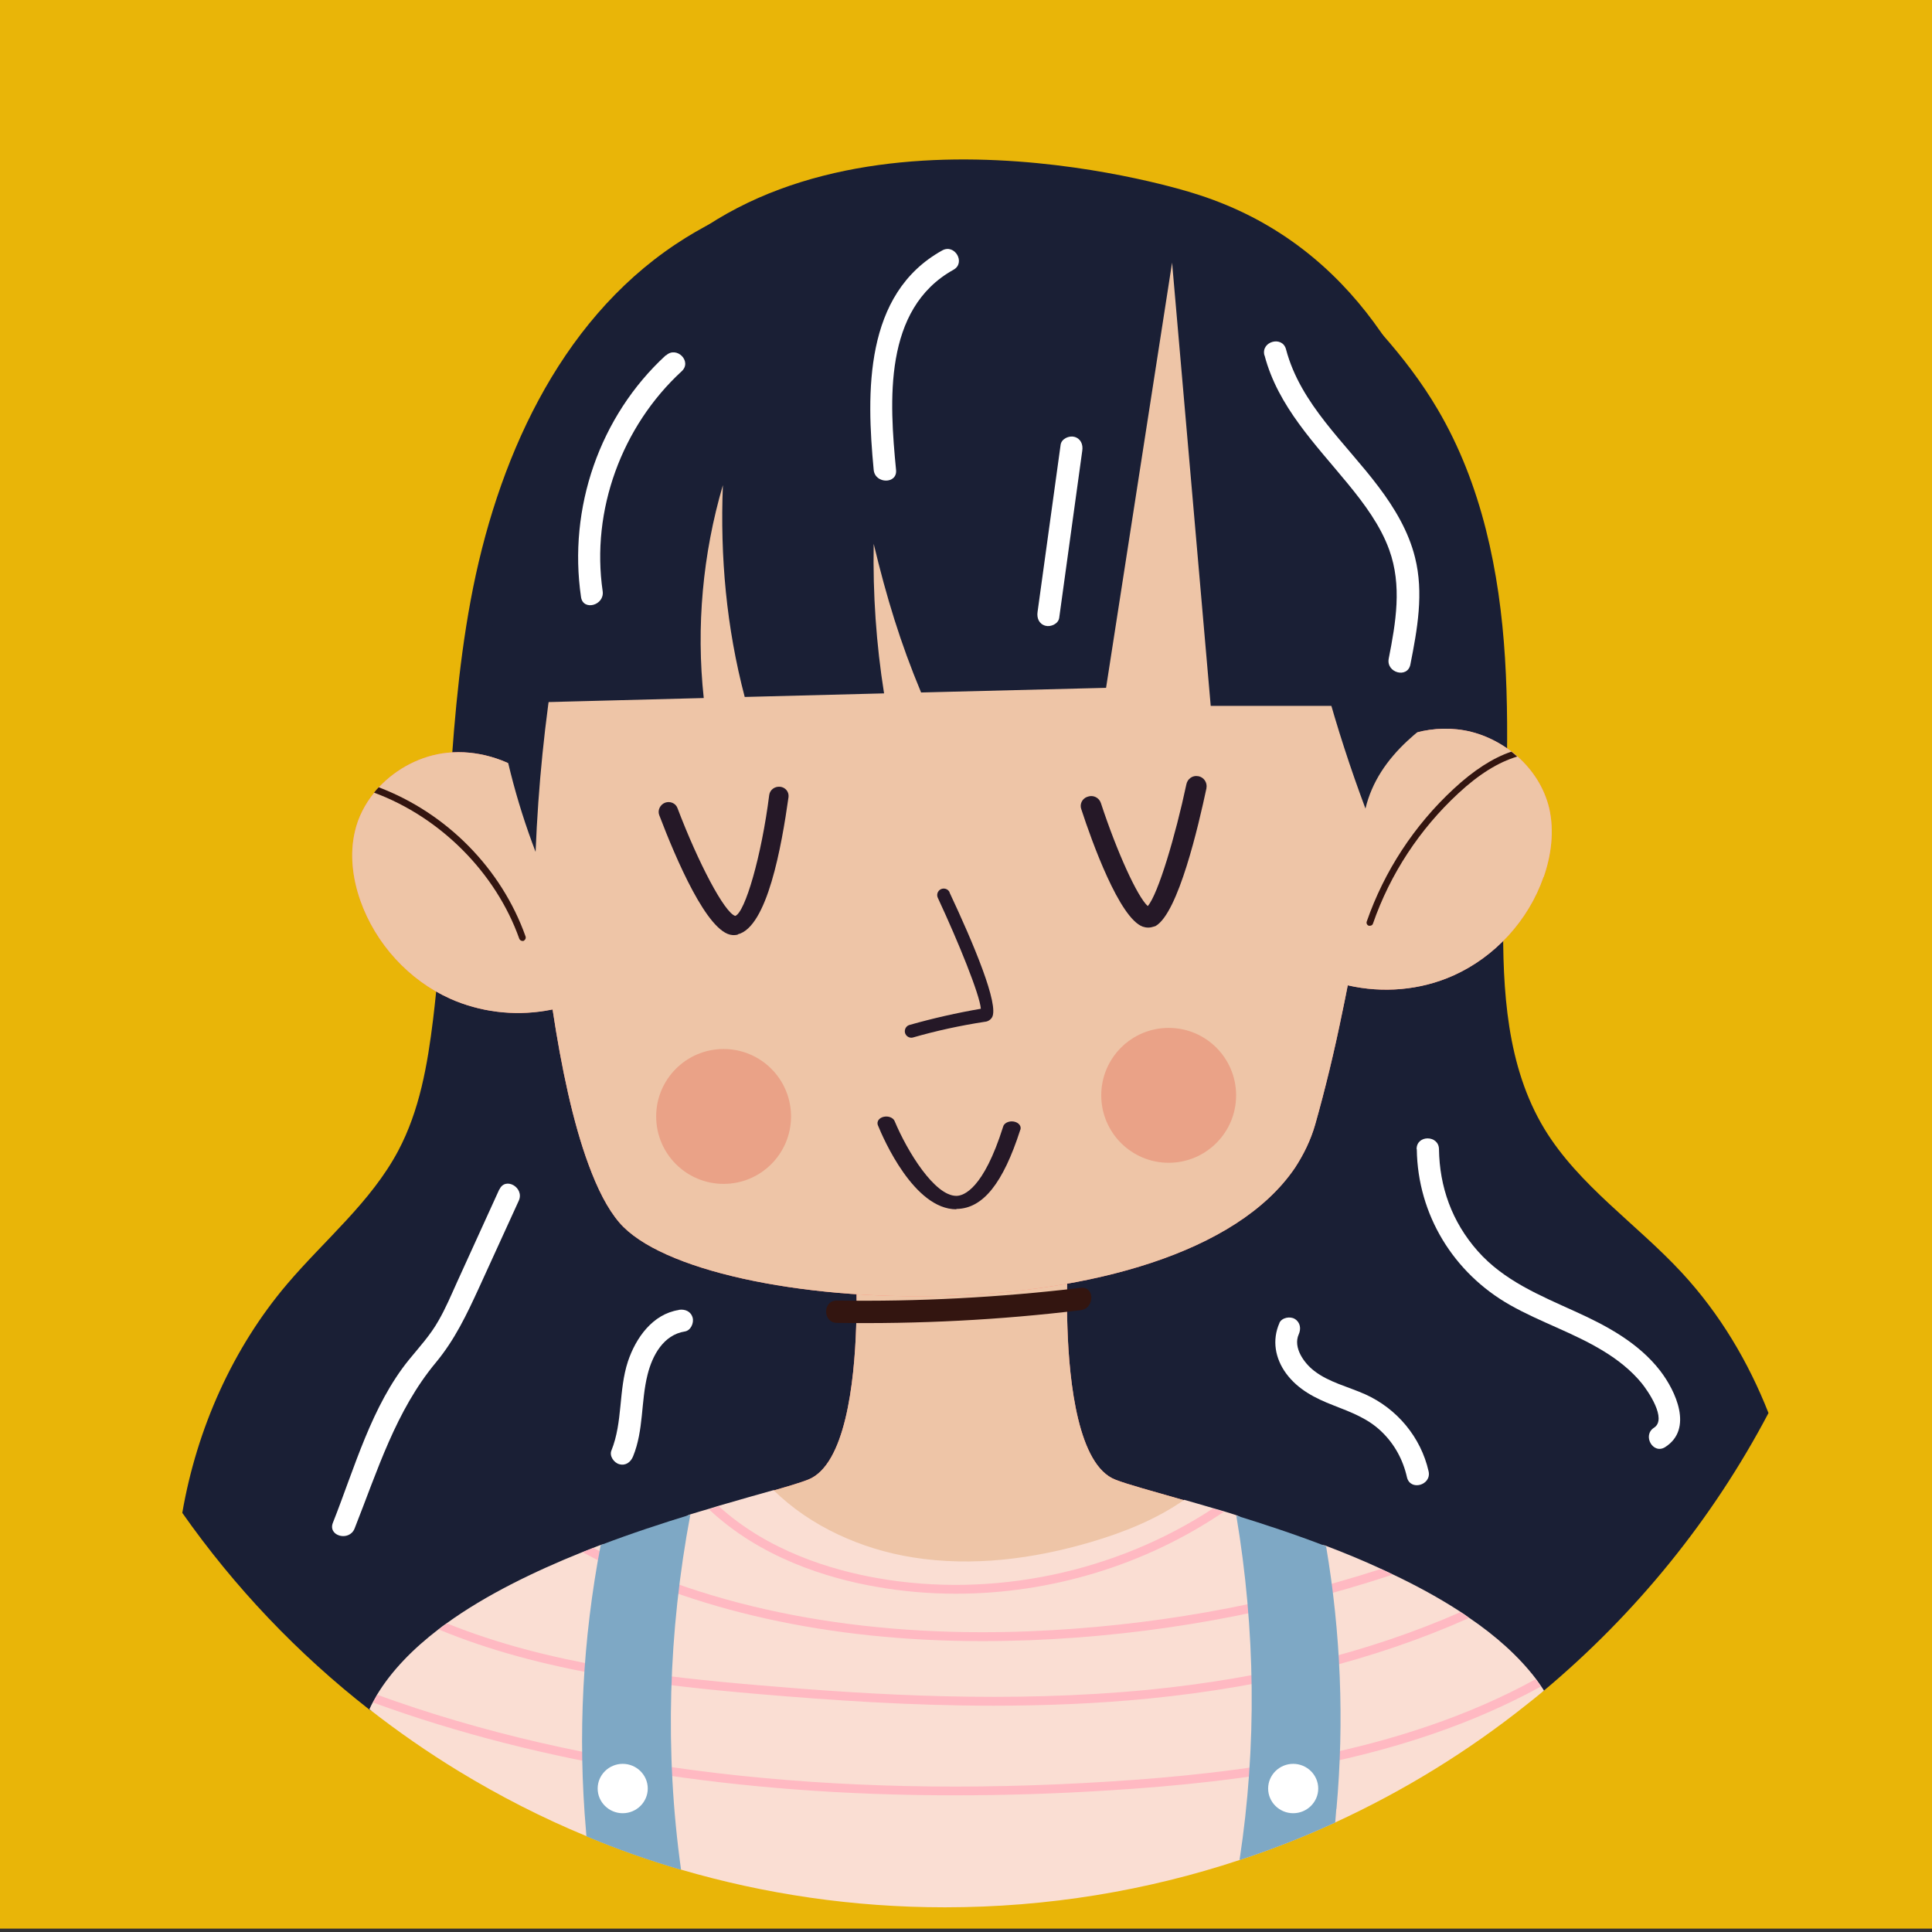
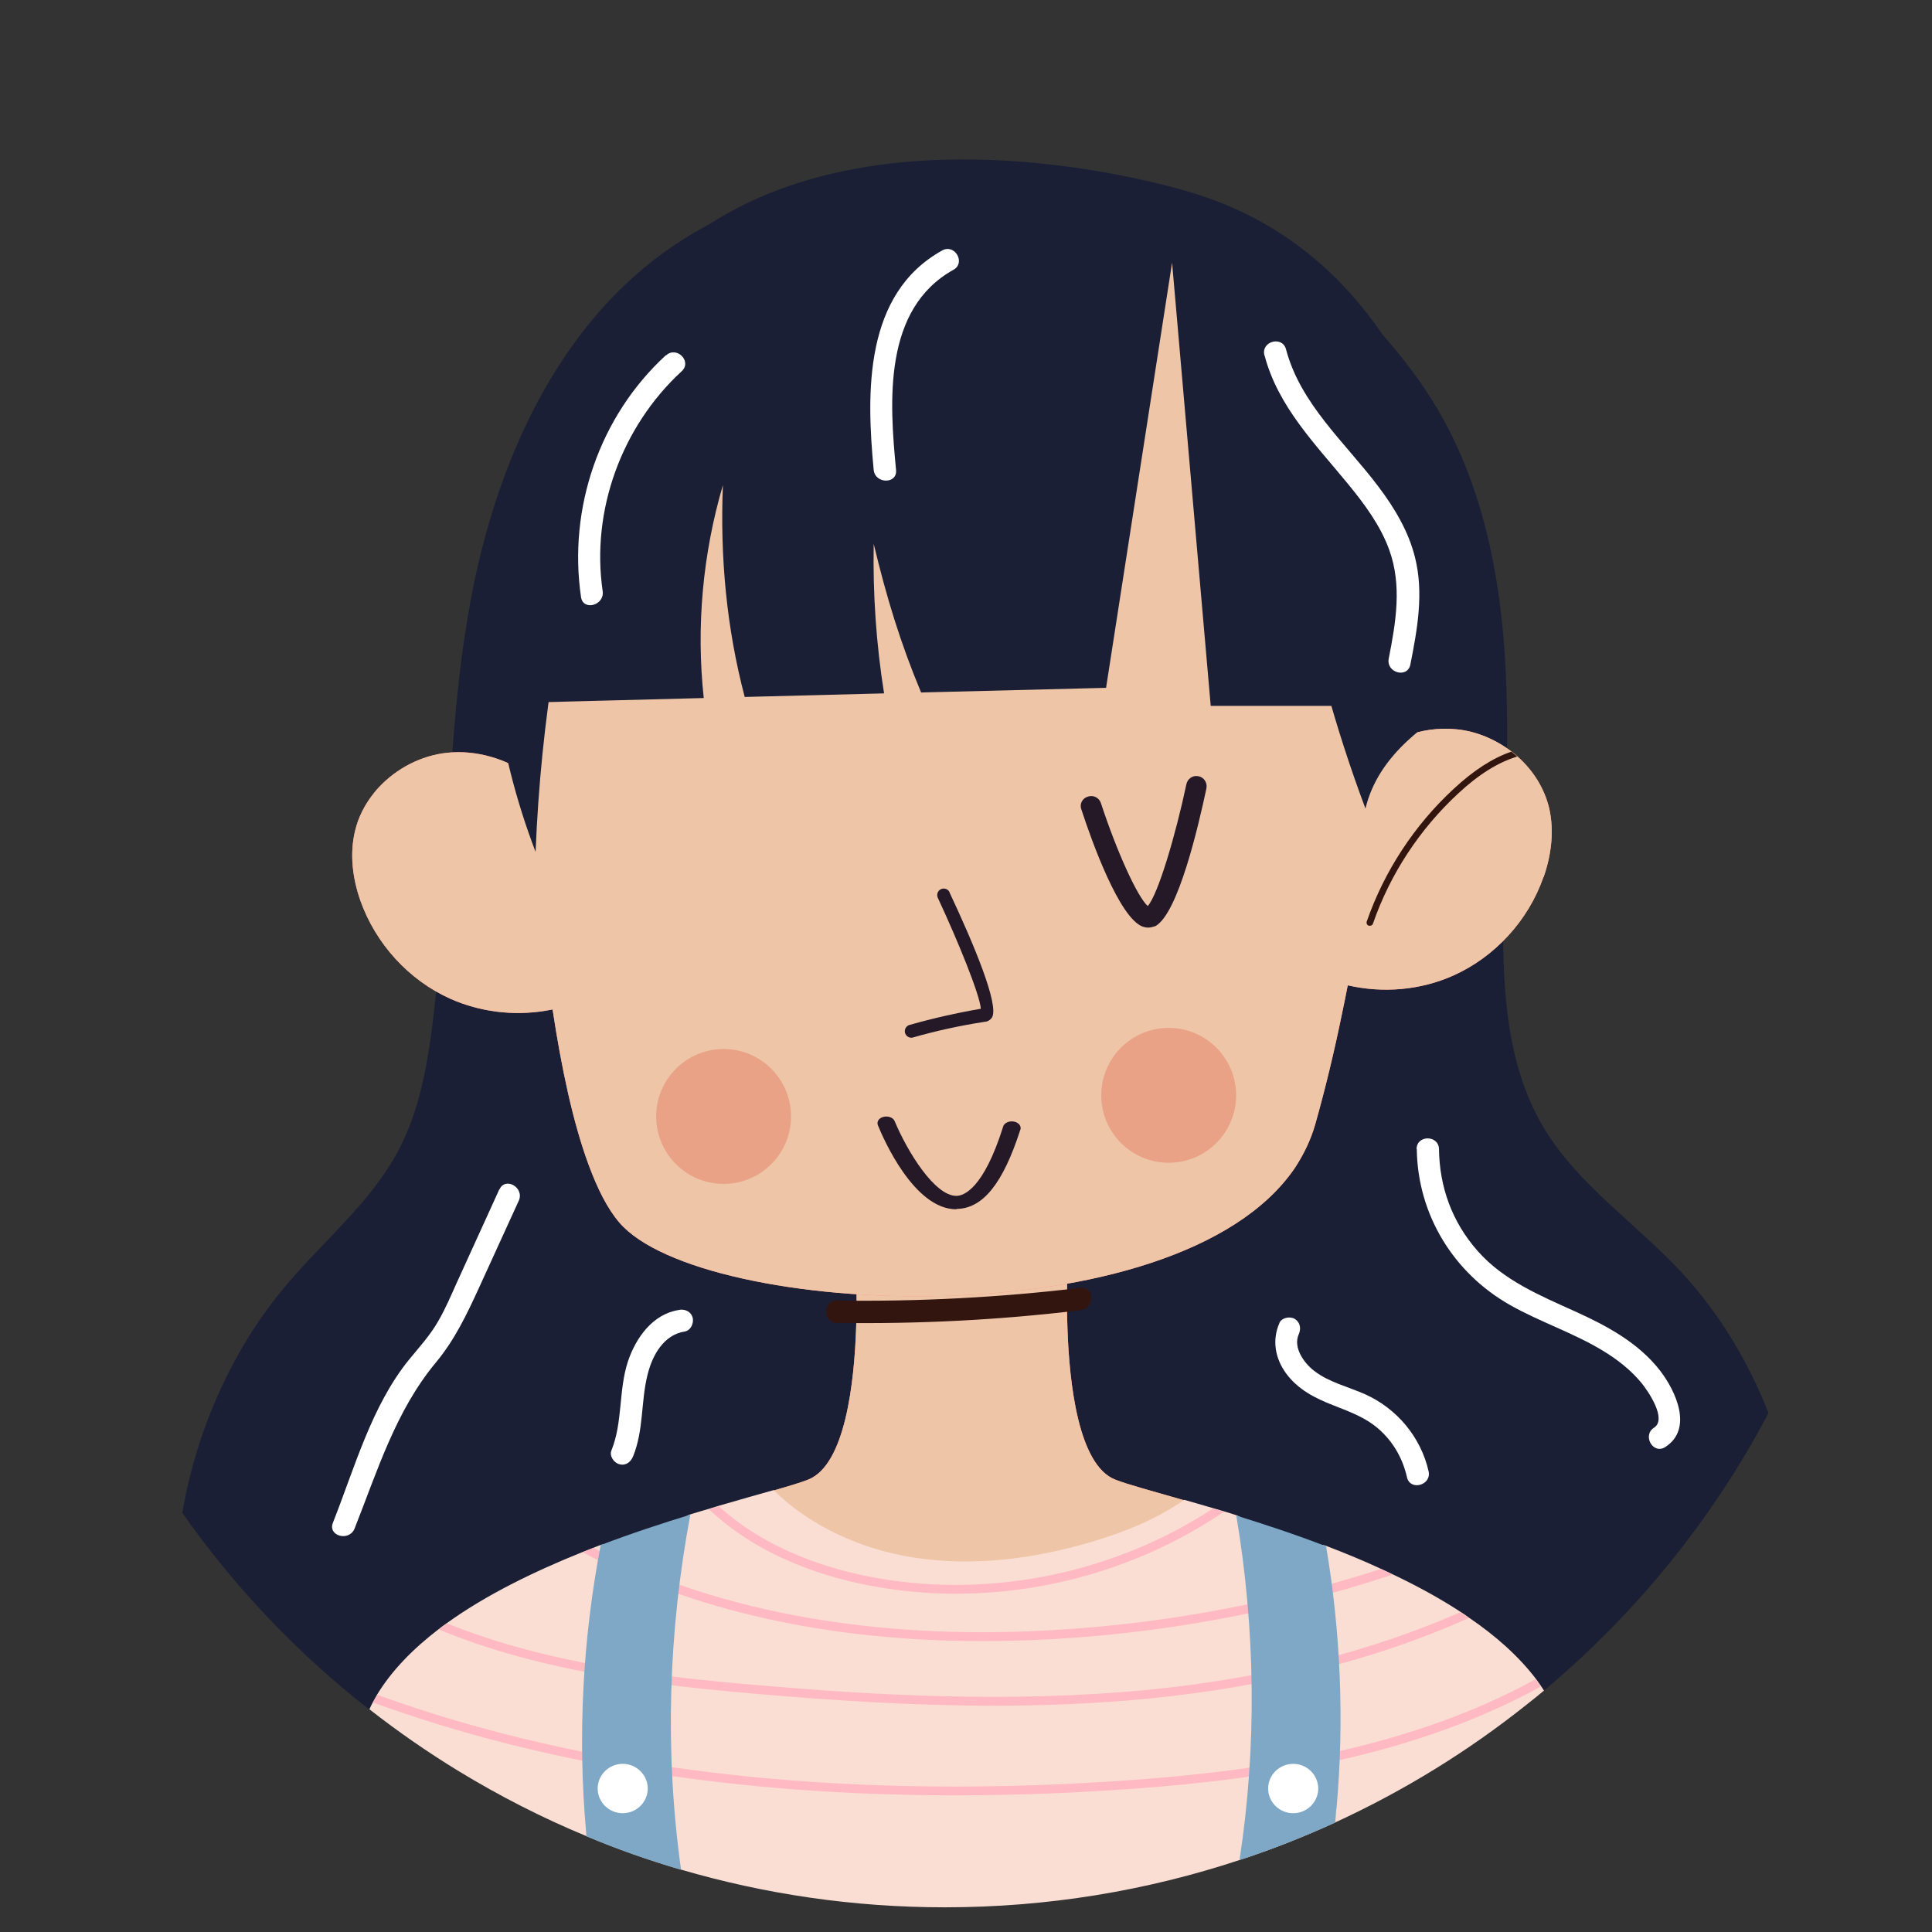
<svg xmlns="http://www.w3.org/2000/svg" id="Layer_1" width="108" height="108" viewBox="0 0 108 108">
  <rect x="0" y="0" width="108" height="108" fill="#333333" stroke="none" />
  <defs>
    <style>.cls-1{fill:#faded3;}.cls-2{fill:#7ea8c5;}.cls-3{fill:#ffb9c2;}.cls-4{fill:#1a1f35;}.cls-5{fill:#331510;}.cls-6{fill:#fff;}.cls-7{fill:#eec5a7;}.cls-8{fill:#e0503f;isolation:isolate;opacity:.3;}.cls-9{fill:#e9b508;}.cls-10{fill:#251827;}.cls-11{fill:#ff8476;}</style>
  </defs>
-   <rect class="cls-9" y="-.19" width="108" height="108" />
  <path class="cls-4" d="M98.87,78.97c-3.14,5.97-7.43,11.24-12.58,15.55-.31.26-.81-.3-1.13-.05-.54.43-1.61-.29-2.17.12l-60.79.85c-.43-.32-1.13.46-1.55.13-4.01-3.13-7.54-6.84-10.46-11,.81-4.7,2.82-9.21,5.86-12.79,2.1-2.47,4.69-4.59,6.21-7.45,1.2-2.26,1.64-4.82,1.95-7.35.94-7.79.67-15.71,2.1-23.42,1.43-7.71,4.88-15.52,11.45-19.9,5.78-3.86,13.18-4.55,20.12-3.87,3.2.31,7.11,1.28,10.29,1.77,2.1.33,3.8,1.82,5.33,3.28,2.56,2.44,5.08,5,6.87,8.05,2.46,4.18,3.46,9.06,3.76,13.89.3,4.83-.05,9.67-.1,14.51-.04,4.06.19,8.32,2.3,11.81,1.93,3.18,5.18,5.33,7.7,8.06,2.12,2.3,3.7,4.96,4.83,7.83Z" />
  <path class="cls-11" d="M66.21,83.87c-1.8-.52-3.19-.89-3.87-1.16-2.06-.81-2.57-5.39-2.67-8.5-.06-1.68,0-2.94,0-2.94l-5.45-.97v-.16s-.45.08-.45.08l-.45-.08v.16s-5.46.97-5.46.97c0,0,.06,1.24,0,2.9-.1,3.11-.61,7.72-2.68,8.54-.4.16-1.07.36-1.94.61l.87,6.4,9.2.4,5.07,2.34,8.89-4.43-1.07-4.18Z" />
  <path class="cls-7" d="M66.21,83.87c-1.8-.52-3.19-.89-3.87-1.16-2.06-.81-2.57-5.39-2.67-8.5-.06-1.68,0-2.94,0-2.94l-5.45-.97v-.16s-.45.08-.45.08l-.45-.08v.16s-5.46.97-5.46.97c0,0,.06,1.24,0,2.9-.1,3.11-.61,7.72-2.68,8.54-.4.16-1.07.36-1.94.61l.94,11.04,10.01-3.72,7.85,4.49,4.15-11.27Z" />
  <path class="cls-11" d="M86.28,49.03c-.84,2.42-2.71,4.46-5.03,5.5-1.85.83-3.95,1-5.91.55-.1.51-.2,1.02-.31,1.53h0c-.44,2.16-.95,4.27-1.51,6.25-.25.87-.64,1.67-1.13,2.42h0c-6.57,9.68-33.2,8.4-37.77,3.06-.66-.77-1.22-1.88-1.72-3.24-.87-2.35-1.52-5.43-2.01-8.67-.13.02-.26.05-.39.07-1.79.3-3.67.07-5.33-.67-2.32-1.04-4.18-3.08-5.03-5.5-.43-1.23-.6-2.58-.3-3.85.18-.8.57-1.54,1.08-2.17.08-.1.16-.2.26-.3.99-1.06,2.37-1.78,3.82-1.93,1.65-.17,3.31.34,4.67,1.3-.02-.42-.04-.84-.05-1.22-.13-2.94-.15-4.9-.15-4.9h.08c-.08-.82-.12-1.64-.12-2.48,0-13.61,10.92-24.64,24.39-24.64,3.24,0,6.34.64,9.17,1.8.12.05.24.1.36.16,8.25,3.54,14.15,11.53,14.78,20.99h.06s0,.14-.03.43c.02.41.03.83.03,1.25,0,2.02-.25,3.99-.7,5.87-.02.23-.05.46-.07.69-.02.12-.03.24-.04.35.24-.14.49-.27.75-.37.1-.05.21-.09.31-.13.96-.36,1.98-.52,3-.41,1.1.11,2.16.56,3.05,1.24.12.08.23.18.34.28.86.76,1.5,1.76,1.77,2.89.29,1.27.12,2.62-.31,3.85Z" />
  <path class="cls-7" d="M86.28,49.03c-.84,2.42-2.71,4.46-5.03,5.5-1.85.83-3.95,1-5.91.55-.1.51-.2,1.02-.31,1.53h0c-.44,2.16-.95,4.27-1.51,6.25-.25.87-.64,1.67-1.13,2.42h0c-6.57,9.68-33.2,8.4-37.77,3.06-.66-.77-1.22-1.88-1.72-3.24-.87-2.35-1.52-5.43-2.01-8.67-.13.02-.26.05-.39.07-1.79.3-3.67.07-5.33-.67-2.32-1.04-4.18-3.08-5.03-5.5-.43-1.23-.6-2.58-.3-3.85.18-.8.57-1.54,1.08-2.17.08-.1.16-.2.26-.3.99-1.06,2.37-1.78,3.82-1.93,1.65-.17,3.31.34,4.67,1.3-.02-.42-.04-.84-.05-1.22-.13-2.94-.15-4.9-.15-4.9h.08c-.08-.82-.12-1.64-.12-2.48,0-13.61,10.92-24.64,24.39-24.64,3.24,0,6.34.64,9.17,1.8.12.05.24.1.36.16,8.25,3.54,14.15,11.53,14.78,20.99h.06s0,.14-.03.43c.02.41.03.83.03,1.25,0,2.02-.25,3.99-.7,5.87-.02.23-.05.46-.07.69-.02.12-.03.24-.04.35.24-.14.49-.27.75-.37.1-.05.21-.09.31-.13.96-.36,1.98-.52,3-.41,1.1.11,2.16.56,3.05,1.24.12.08.23.18.34.28.86.76,1.5,1.76,1.77,2.89.29,1.27.12,2.62-.31,3.85Z" />
  <path class="cls-5" d="M84.82,42.29c-1.07.32-2.16,1-3.3,2.06-2.16,2-3.81,4.51-4.77,7.28-.02.08-.1.12-.17.12-.02,0-.04,0-.06,0-.1-.03-.15-.14-.12-.23.98-2.82,2.66-5.39,4.87-7.43,1.1-1.02,2.16-1.71,3.21-2.07.12.08.23.18.34.28Z" />
-   <path class="cls-5" d="M29.27,52.6s-.04,0-.06,0c-.08,0-.15-.05-.18-.12-1.31-3.69-4.41-6.8-8.12-8.17.08-.1.16-.2.26-.3,3.8,1.44,6.86,4.54,8.21,8.34.03.1-.02.2-.11.24Z" />
  <path class="cls-1" d="M86.29,94.52c-.31.26-.62.51-.94.76-3.27,2.61-6.87,4.83-10.72,6.6-1.74.8-3.52,1.5-5.35,2.1-5.17,1.71-10.7,2.64-16.46,2.64-5.13,0-10.08-.74-14.76-2.11-1.81-.53-3.57-1.15-5.28-1.87-2.47-1.02-4.85-2.24-7.12-3.62-1.74-1.06-3.41-2.22-5.01-3.47.06-.13.12-.26.19-.39.08-.15.16-.29.24-.43.82-1.35,2.01-2.56,3.43-3.65.15-.12.3-.23.46-.34,2.19-1.58,4.88-2.89,7.57-3.97.2-.08.41-.16.61-.24.13-.05.27-.11.41-.16.84-.32,1.7,1.31,2.52,1.03.87-.29,1.69-2.49,2.49-2.74.35-.11.7-.21,1.04-.31.19-.06.37-.11.55-.17,1.17-.34,2.22-.64,3.08-.88,2.07,2.03,4.9,3.3,7.79,3.76,3.32.53,6.74.09,9.96-.86,1.83-.54,3.66-1.27,5.21-2.36.5.14,1.03.3,1.59.46.2.06.41.12.62.18.23.07.46.14.7.22.86.27,1.56,2.23,2.48,2.54.76.26,1.75-1.13,2.53-.83,1.02.39,2.05.81,3.06,1.28.22.1.44.2.66.31,1.33.63,2.62,1.33,3.8,2.1.16.1.32.21.48.33,1.49,1.01,2.78,2.16,3.74,3.42.1.14.2.27.29.41.05.08.11.16.16.24Z" />
  <path class="cls-3" d="M68.41,84.51c-4.38,2.98-9.67,4.58-14.98,4.58-1.49,0-2.99-.13-4.46-.39-2.75-.48-6.48-1.63-9.34-4.33.19-.06.37-.11.55-.17,2.74,2.49,6.26,3.56,8.88,4.02,6.45,1.13,13.29-.32,18.74-3.89.2.06.41.12.62.18Z" />
  <path class="cls-3" d="M77.83,88.03c-6.55,2.16-13.37,3.39-20.27,3.66-.9.03-1.78.05-2.65.05-8.54,0-16.19-1.69-22.35-4.97.2-.08.41-.16.61-.24,6.66,3.43,15.02,5.03,24.37,4.66,6.68-.27,13.28-1.43,19.64-3.48.22.1.44.2.66.31Z" />
  <path class="cls-3" d="M82.11,90.45c-5.23,2.34-11.23,3.84-17.88,4.5-2.94.29-5.86.4-8.7.4-4.67,0-9.12-.31-13.12-.65-5.65-.49-12.09-1.21-17.88-3.61.15-.12.3-.23.46-.34,5.67,2.29,11.94,2.99,17.47,3.46,6.4.55,13.99,1,21.73.25,6.48-.64,12.33-2.09,17.45-4.34.16.1.32.21.48.33Z" />
  <path class="cls-3" d="M86.13,94.28c-7.76,4.27-16.91,5.35-24.08,5.8-2.96.19-5.86.28-8.68.28-12.14,0-23.04-1.73-32.52-5.19.08-.15.16-.29.24-.43,11.59,4.21,25.35,5.84,40.92,4.85,7.1-.45,16.16-1.51,23.83-5.72.1.14.2.27.29.41Z" />
  <path class="cls-2" d="M38.06,104.52c-1.81-.53-3.57-1.15-5.28-1.87,0-.09-.02-.18-.02-.28-.47-5.34-.19-10.73.82-16,1.73-.66,3.45-1.22,5.01-1.7-1.23,6.55-1.44,13.26-.52,19.84Z" />
  <path class="cls-2" d="M74.7,101.12c-.02.26-.04.51-.06.76-1.74.8-3.52,1.5-5.35,2.1.98-6.38.89-12.89-.18-19.26,1.57.49,3.29,1.05,5.02,1.72.82,4.84,1.02,9.78.58,14.67Z" />
  <path class="cls-6" d="M36.21,99.98c0,.76-.63,1.38-1.4,1.38s-1.4-.62-1.4-1.38.63-1.38,1.4-1.38,1.4.62,1.4,1.38Z" />
  <path class="cls-6" d="M73.69,99.98c0,.76-.63,1.38-1.4,1.38s-1.4-.62-1.4-1.38.63-1.38,1.4-1.38,1.4.62,1.4,1.38Z" />
  <path class="cls-4" d="M82.8,39.46h-15.12l-2.16-24.78-3.69,23.77-10.34.26c-1.16-2.78-1.93-5.31-2.65-8.31-.05,2.8.14,5.6.58,8.36l-7.79.2c-1.02-3.88-1.38-7.81-1.22-11.84-1.13,3.85-1.5,7.92-1.07,11.9l-11.95.31s-1.02-14.59,9.53-24.65c10.54-10.06,29.73-3.9,29.73-3.9,17.03,5.16,16.14,28.67,16.14,28.67Z" />
  <path class="cls-4" d="M74.12,38.38c.63,2.3,1.37,4.58,2.21,6.82.36-1.5,1.21-2.73,2.35-3.79.83-.78,1.87-1.42,2.33-2.46.52-1.19.09-2.68-.92-3.51-1.01-.83-2.48-1.01-3.71-.56-1.23.44-1.71,2.33-2.25,3.51Z" />
  <path class="cls-4" d="M27.69,38.7c.39,3.05,1.15,6.05,2.25,8.92.15-3.71.51-7.28,1.11-10.95-.66-.04-1.55-.09-2.19.1-.64.19-1.26,1.28-1.18,1.93Z" />
  <path class="cls-5" d="M46.78,73.95c4.56.07,9.11-.16,13.63-.71.79-.09.8-1.35,0-1.25-4.52.54-9.08.78-13.63.71-.8-.01-.8,1.24,0,1.25h0Z" />
  <circle class="cls-8" cx="65.33" cy="61.23" r="3.77" />
  <circle class="cls-8" cx="40.45" cy="62.41" r="3.77" />
  <path class="cls-10" d="M64.49,51.8c-.2.07-.41.07-.61,0-1.3-.47-2.84-4.74-3.43-6.55-.11-.28.03-.59.31-.7.02,0,.04-.01.06-.02.3-.1.62.06.72.36,0,0,0,0,0,0,.9,2.74,2.04,5.24,2.62,5.76.58-.66,1.55-3.94,2.16-6.81.06-.3.35-.51.65-.45,0,0,.01,0,.02,0,.31.06.51.36.45.67,0,0,0,0,0,.01-.44,2.06-1.57,6.98-2.85,7.7l-.1.03Z" />
-   <path class="cls-10" d="M41.24,52.25c-.1.02-.2.03-.3.02-1.39-.1-3.16-4.27-4.09-6.71-.1-.27.05-.58.33-.69.28-.1.59.03.69.3,0,0,0,0,0,0,1.17,3.08,2.63,5.85,3.23,6.03.55-.19,1.47-3.35,1.9-6.76.04-.29.31-.49.61-.46,0,0,0,0,0,0,.29.03.5.28.47.57,0,0,0,0,0,0-.39,2.77-1.19,7.28-2.84,7.68Z" />
  <path class="cls-10" d="M53.46,67.6c-2.36,0-4.07-3.92-4.39-4.71-.07-.2.07-.4.33-.46.26-.06.53.05.61.24,0,0,0,0,0,0,.72,1.72,2.24,4.18,3.45,4.18h0c.42,0,1.52-.4,2.61-3.85.04-.2.29-.34.56-.31.27.03.46.22.42.42,0,.02-.01.04-.02.06-.96,2.98-2.08,4.38-3.54,4.41h-.03Z" />
  <path class="cls-10" d="M50.95,58.01c-.2,0-.37-.16-.37-.36,0-.17.11-.32.28-.36,1.31-.37,2.63-.67,3.97-.9-.06-.79-1.25-3.72-2.4-6.19-.09-.18-.02-.4.16-.49.18-.09.4-.02.49.16,0,0,0,.01,0,.02,1.32,2.81,2.8,6.31,2.37,6.99-.09.14-.24.23-.41.24-1.36.21-2.7.5-4.02.88-.03,0-.05.01-.08.01Z" />
  <path class="cls-6" d="M27.91,66.49l-2.36,5.18c-.33.73-.64,1.47-1.04,2.16-.45.8-1.06,1.46-1.64,2.17-2.1,2.58-3.05,6.07-4.26,9.12-.3.75.91,1.07,1.21.33,1.28-3.23,2.3-6.59,4.55-9.29,1.06-1.28,1.72-2.68,2.41-4.18l2.22-4.86c.33-.73-.75-1.36-1.08-.63h0Z" />
  <path class="cls-6" d="M37.94,73.23c-1.46.23-2.4,1.56-2.84,2.88-.53,1.62-.28,3.38-.92,4.97-.13.31.14.69.44.77.36.1.64-.12.77-.44.6-1.47.43-3.06.81-4.57.27-1.08.89-2.22,2.08-2.41.33-.05.52-.47.44-.77-.1-.36-.43-.49-.77-.44h0Z" />
  <path class="cls-6" d="M79.2,64.25c.05,3.65,2.05,6.91,5.21,8.7,1.69.96,3.57,1.56,5.23,2.58.79.48,1.54,1.07,2.13,1.79.35.43,1.44,2.01.69,2.49-.67.43-.05,1.52.63,1.08,1.57-1.01.59-3.13-.29-4.27-1.21-1.56-2.98-2.51-4.75-3.31-1.96-.89-3.98-1.72-5.44-3.37s-2.14-3.61-2.17-5.7c-.01-.8-1.26-.81-1.25,0h0Z" />
  <path class="cls-6" d="M71.52,73.96c-.42.96-.24,1.97.37,2.81.67.91,1.62,1.39,2.65,1.79.97.38,1.93.73,2.69,1.47.72.69,1.2,1.57,1.42,2.55.18.78,1.38.45,1.21-.33-.43-1.91-1.77-3.51-3.55-4.31-.94-.42-2.03-.67-2.85-1.31-.56-.43-1.19-1.3-.86-2.04.14-.31.09-.67-.22-.86-.26-.16-.72-.08-.86.22h0Z" />
  <path class="cls-6" d="M52.67,14c-4.38,2.43-4.24,7.96-3.83,12.27.08.79,1.33.8,1.25,0-.37-3.82-.73-9,3.21-11.19.7-.39.07-1.47-.63-1.08h0Z" />
  <path class="cls-6" d="M70.69,19.87c.75,2.86,2.85,4.97,4.67,7.19.91,1.11,1.81,2.32,2.3,3.68.72,1.99.37,4.05-.03,6.08-.15.79,1.05,1.12,1.21.33.39-1.97.76-4,.26-5.99-.36-1.45-1.14-2.76-2.04-3.95-1.84-2.45-4.36-4.61-5.17-7.68-.2-.78-1.41-.45-1.21.33h0Z" />
  <path class="cls-6" d="M37.22,19.86c-3.71,3.41-5.47,8.55-4.74,13.52.12.79,1.32.46,1.21-.33-.66-4.52,1.07-9.22,4.42-12.3.59-.55-.29-1.43-.88-.88h0Z" />
-   <path class="cls-6" d="M59.29,24.86l-1.29,9.35c-.05.34.08.67.44.77.29.08.72-.1.77-.44l1.29-9.35c.05-.34-.08-.67-.44-.77-.29-.08-.72.1-.77.44h0Z" />
</svg>